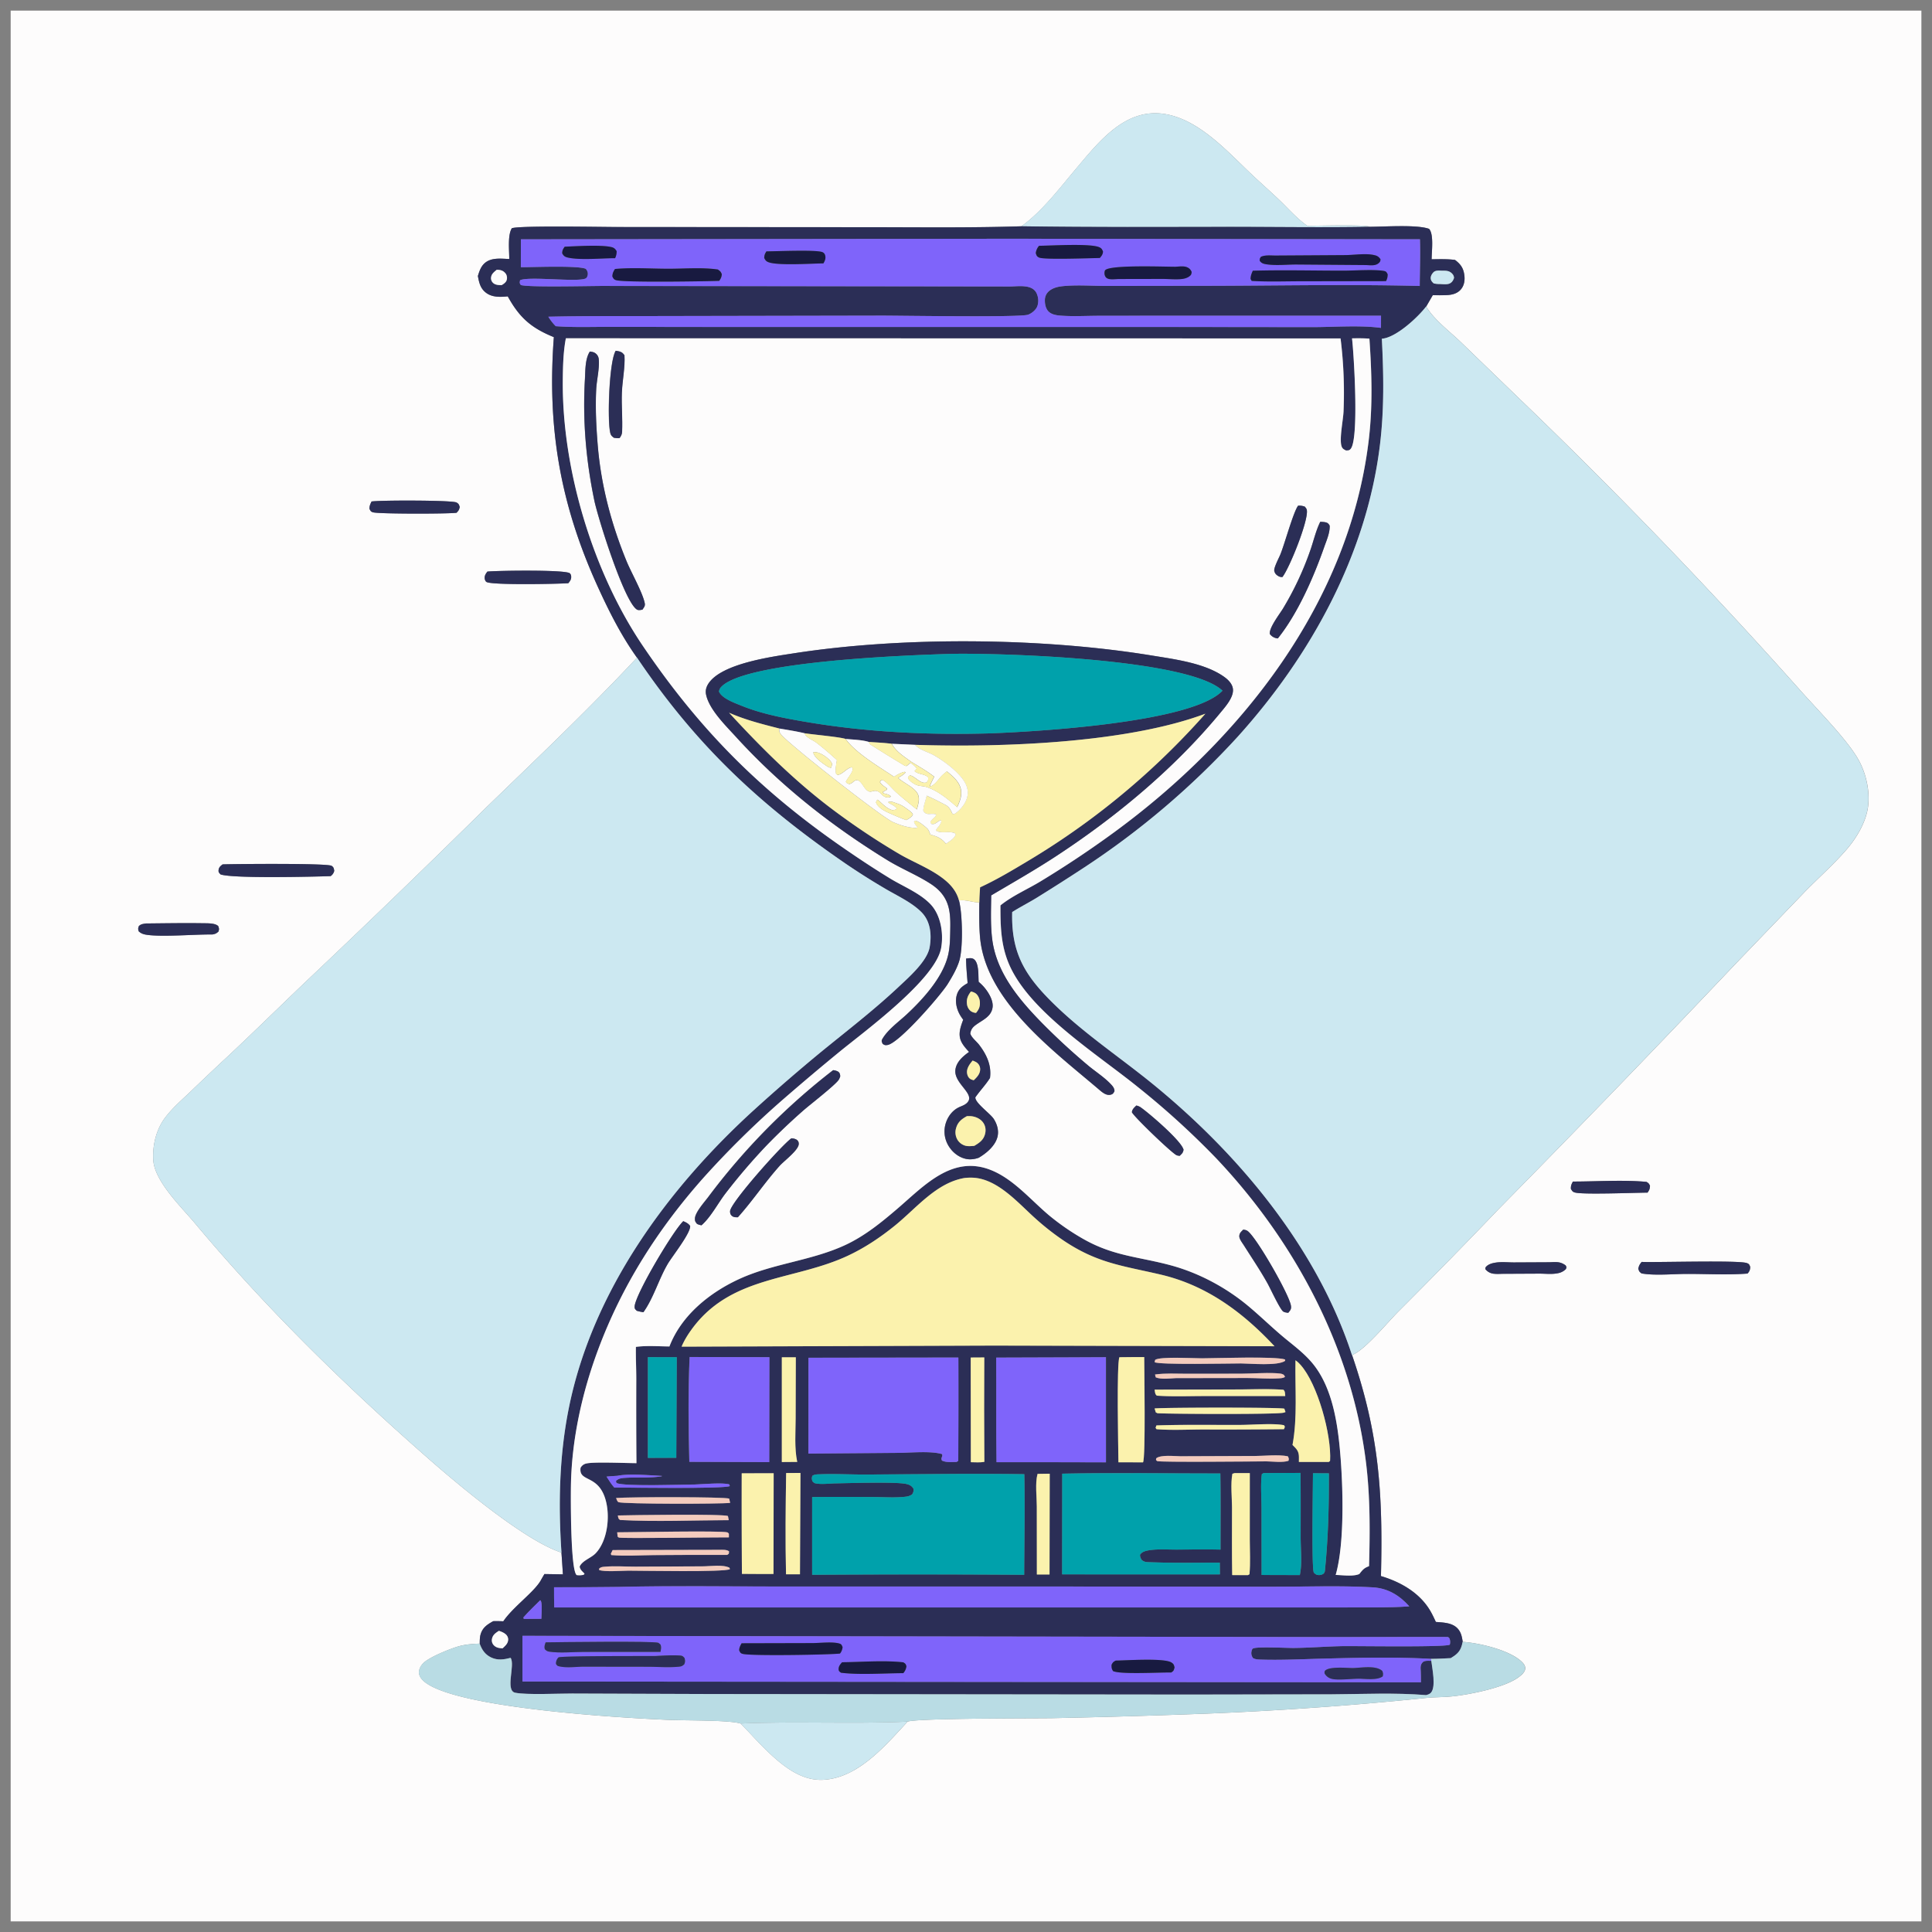
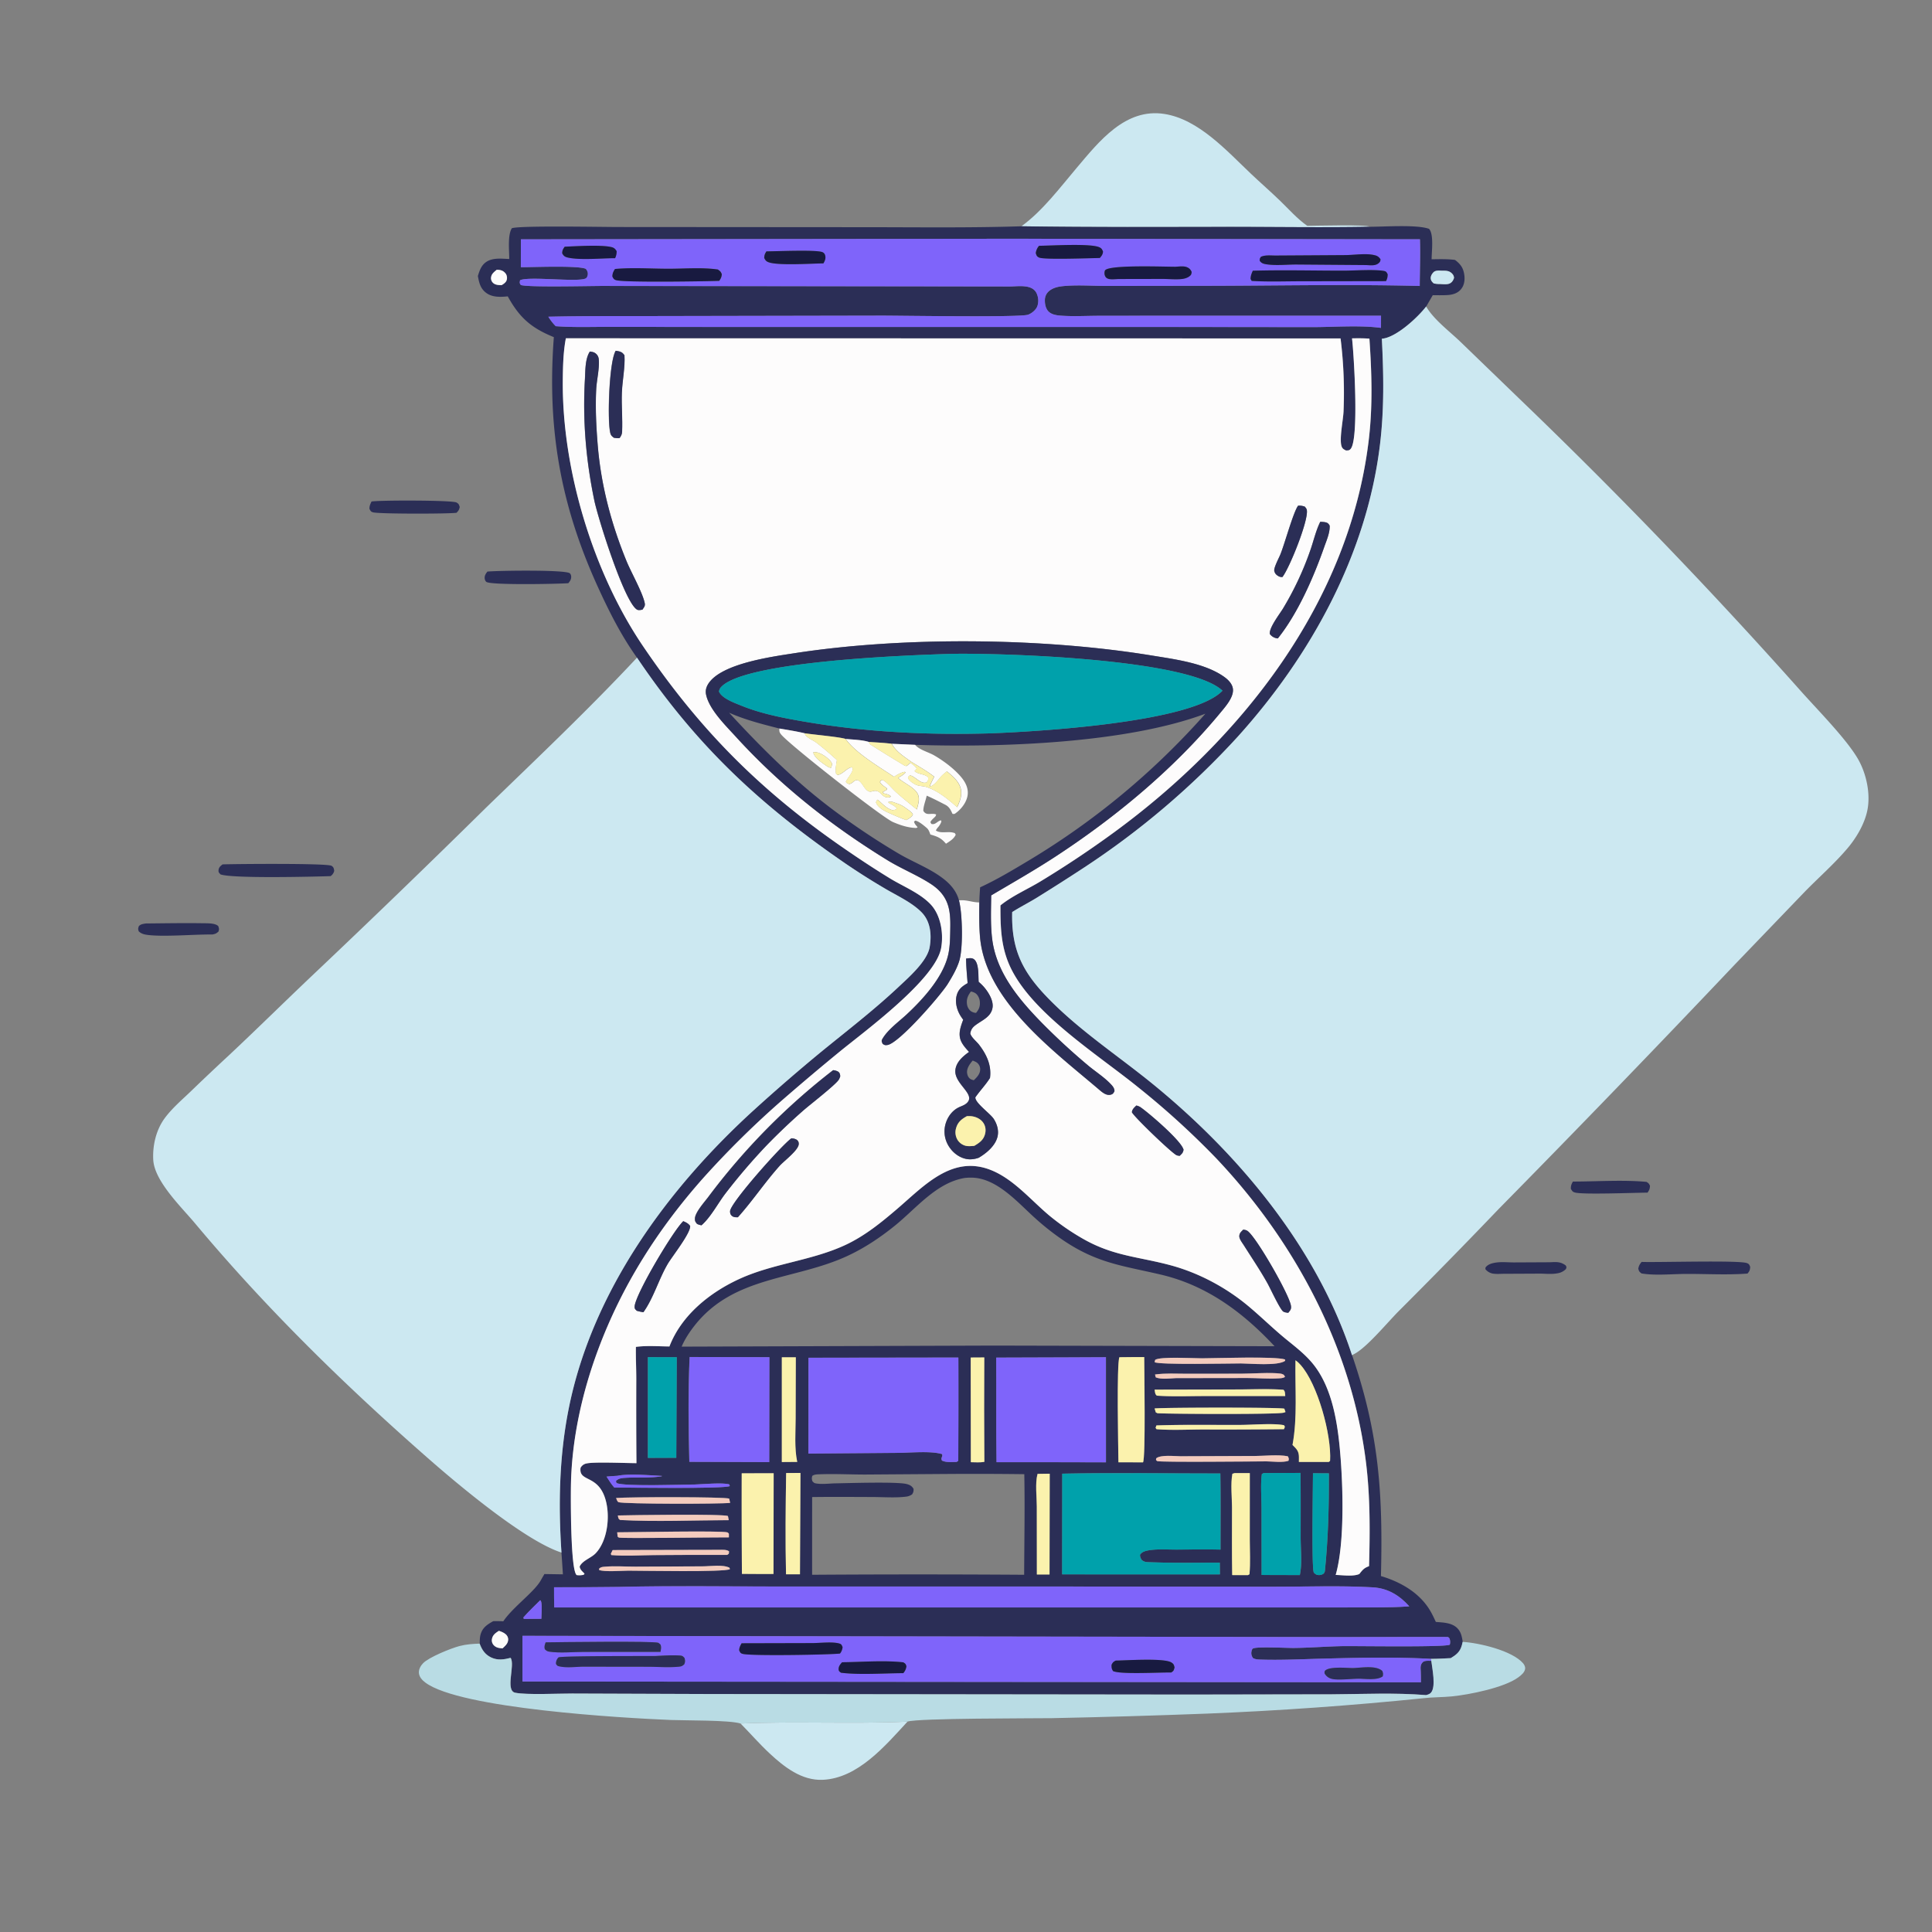
<svg xmlns="http://www.w3.org/2000/svg" width="109" height="109" fill="none">
  <rect width="100%" height="100%" fill="#808080" stroke="none" />
  <g clip-path="url(#a)">
-     <path fill="#FDFCFC" d="M.602.6h107.8v107.8H.602V.6Zm57.025 12.166c-2.85.091-5.715.054-8.567.053l-14.167-.01c-.814 0-5.645-.093-6.017.07-.244.401-.14 1.268-.144 1.735-.46-.018-1.012-.097-1.387.234-.214.19-.3.457-.383.724.07.377.14.707.468.951.35.261.807.239 1.218.199.666 1.208 1.326 1.78 2.6 2.299-.385 5.11.358 9.433 2.488 14.1.628 1.379 1.317 2.747 2.202 3.982-2.735 2.928-5.662 5.698-8.54 8.486a662.65 662.65 0 0 1-9.749 9.418c-1.586 1.5-3.138 3.036-4.73 4.528a149.88 149.88 0 0 0-2.168 2.049c-.493.471-1.019.92-1.432 1.467-.506.667-.718 1.555-.673 2.384.065 1.21 1.594 2.672 2.358 3.585 4.007 4.793 8.442 9.129 13.137 13.247 1.748 1.533 5.472 4.66 7.536 5.327.03.41.057.818.082 1.227l-1.043-.016c-.065.112-.132.223-.193.336-.36.665-1.578 1.515-2.126 2.329-.19-.006-.38-.014-.57-.006-.34.19-.609.366-.716.761-.044.163-.042.337-.044.505-.38.013-.757.038-1.126.134-.49.127-1.736.632-2.064.972-.135.14-.246.336-.236.536.011.238.188.424.369.559 1.959 1.46 11.067 1.996 13.858 2.108.785.032 3.316.001 3.917.2.551.559 1.066 1.152 1.641 1.688.82.764 1.808 1.537 2.99 1.488 1.991-.084 3.54-1.934 4.79-3.285.587-.2 7.132-.177 8.152-.194 2.917-.06 5.832-.146 8.747-.257a198.85 198.85 0 0 0 12.194-.867c.536-.066 1.085-.051 1.624-.105.981-.097 2.947-.49 3.74-1.07.163-.12.37-.283.39-.499.01-.103-.048-.22-.114-.297-.616-.72-2.49-1.154-3.414-1.21-.042-.27-.084-.52-.27-.733-.306-.352-.816-.354-1.246-.391-.082-.177-.164-.355-.257-.526-.59-1.083-1.695-1.72-2.84-2.061.115-4.664-.104-8.023-1.629-12.464.095-.048.19-.098.28-.156.701-.457 1.712-1.675 2.352-2.326a356.37 356.37 0 0 0 5.64-5.762A990.8 990.8 0 0 0 97.889 54.41l3.96-4.119c.792-.808 1.663-1.571 2.394-2.435.491-.582.939-1.338 1.105-2.087.208-.934-.03-2.078-.493-2.904-.651-1.16-2.39-2.902-3.315-3.951a293.12 293.12 0 0 0-15.816-16.42l-3.319-3.206c-.617-.593-1.478-1.235-1.916-1.958l-.022-.038.37-.637c.242.002.486.006.728-.002.319-.01.635-.069.854-.322.19-.22.235-.519.199-.8-.052-.407-.208-.624-.527-.866-.439-.057-.878-.042-1.319-.036-.004-.401.138-1.421-.147-1.718-.696-.25-2.505-.116-3.344-.116-.172-.136-3.064-.055-3.523-.055-.556-.38-1.045-.941-1.531-1.41-.535-.514-1.095-1.003-1.634-1.513-1.363-1.29-2.954-3.082-4.894-3.387-2.209-.347-3.69 1.55-4.957 3.049-.942 1.114-1.933 2.436-3.114 3.288ZM20.963 28.294c-.067.144-.123.252-.117.416.065.116.071.159.207.195.35.094 4.268.091 4.707.024.119-.129.14-.155.179-.324-.04-.13-.055-.186-.185-.256-.247-.132-4.315-.133-4.791-.055Zm6.536 3.953c-.09.117-.165.225-.152.381.005.067.037.16.094.202.268.191 4.048.117 4.624.073.097-.117.17-.214.161-.375-.003-.065-.028-.145-.081-.186-.274-.209-4.133-.15-4.646-.095Zm-14.937 16.52c-.11.086-.205.155-.226.306-.019.14.026.169.113.261.704.238 5.214.129 6.204.096a.486.486 0 0 0 .207-.3c-.024-.134-.025-.197-.148-.28-.227-.155-5.47-.107-6.15-.083Zm-4.347 3.334c-.167.033-.25.03-.38.145-.048.14-.05.152-.011.296.149.14.302.178.5.204.918.12 2.636-.035 3.66-.024.173-.036.207-.049.34-.163.046-.148.038-.16-.01-.307-.172-.177-.607-.16-.847-.164-1.083-.016-2.17.003-3.252.013Zm80.527 14.56c-.083.153-.12.24-.114.414.076.119.09.165.233.205.448.126 3.395.009 4.092.006.102-.147.13-.209.138-.388-.06-.127-.075-.141-.193-.218-1.302-.124-2.83-.018-4.156-.019Zm-1.318 4.553-2.023.01c-.349-.001-.712-.044-1.057.016-.182.031-.382.09-.51.233-.044.05-.032.066-.034.133a.697.697 0 0 0 .502.258c.14.015.286.007.427.003l2.111-.011c.332 0 .686.045 1.014-.016.2-.038.345-.1.489-.243.045-.127.036-.094-.012-.203-.308-.229-.545-.193-.907-.18Zm5.2-.019c-.107.134-.158.213-.187.383.044.156.052.163.18.266.75.133 1.776.03 2.554.028 1.127-.003 2.306.067 3.427-.02a.519.519 0 0 0 .153-.376c-.05-.121-.054-.162-.187-.214-.441-.173-5.07-.03-5.94-.067Z" />
    <path fill="#CCE8F1" d="M57.625 12.766c1.181-.852 2.172-2.174 3.114-3.288 1.268-1.499 2.749-3.396 4.957-3.049 1.94.305 3.531 2.098 4.894 3.387.54.51 1.1.999 1.634 1.514.486.468.975 1.029 1.531 1.41.46 0 3.352-.082 3.523.054-2.584.05-5.18.006-7.765.008-3.96.003-7.93.026-11.888-.036Z" />
    <path fill="#2B2E56" d="M28.73 14.613c.005-.466-.1-1.333.145-1.734.372-.163 5.203-.07 6.017-.071l14.167.01c2.852.002 5.716.04 8.566-.052 3.96.061 7.928.038 11.888.035 2.586-.002 5.181.042 7.766-.007.839 0 2.648-.133 3.344.116.285.296.143 1.317.147 1.718.441-.006.88-.021 1.319.036.319.242.475.459.527.866.036.28-.008.58-.2.8-.218.253-.534.312-.853.322-.242.008-.486.004-.73.002l-.368.637c-.475.619-1.652 1.704-2.435 1.811l-.065.009c.103 2.013.136 3.982-.108 5.99-.752 6.185-3.898 11.888-8.022 16.462a45.671 45.671 0 0 1-8.71 7.41 119.91 119.91 0 0 1-2.678 1.706c-.44.266-.904.502-1.338.778-.049 2.04.52 3.283 1.927 4.756 1.791 1.876 3.996 3.31 5.999 4.94 4.868 3.965 9.279 9.258 11.247 15.303 1.525 4.44 1.744 7.8 1.628 12.463 1.146.341 2.251.98 2.84 2.062.094.17.176.349.258.525.43.037.94.04 1.247.392.185.213.227.463.269.733-.067.355-.17.576-.472.789a4.52 4.52 0 0 1-.199.13c-.372.016-.746.041-1.118.04-2.039-.114-4.12-.064-6.162-.011-1.147.03-2.318.09-3.463.052-.151-.005-.294-.012-.425-.093-.067-.113-.105-.218-.079-.353.013-.07.03-.157.102-.186.266-.11 1.906-.02 2.298-.024.91-.01 1.816-.085 2.726-.103.708-.014 5.811.072 6.063-.083a.541.541 0 0 0-.02-.36c-.029-.024-.05-.059-.085-.072-.033-.012-6.362.006-7.018.002l-45.193-.07.001 2.579 50.687.044c0-.24 0-.48-.015-.72-.01-.157-.002-.285.114-.408.103-.11.347-.084.491-.082.05.44.269 1.436-.01 1.784-.072.09-.18.12-.286.149-1.746-.143-3.552-.056-5.305-.046l-8.092.015-26.975-.03-7.808-.028c-.76-.003-2.546.086-3.207-.045-.588-.116.01-1.582-.263-1.969-.371.097-.723.151-1.084-.016-.351-.162-.533-.433-.661-.787.002-.168 0-.34.044-.504.107-.395.376-.572.716-.761.19-.009.38 0 .57.006.548-.814 1.766-1.664 2.125-2.329.062-.114.129-.224.194-.336l1.043.016c-.025-.41-.053-.818-.082-1.227-.183-2.738-.127-5.47.417-8.166 1.335-6.615 5.6-12.415 10.518-16.873a104.068 104.068 0 0 1 3.712-3.21c1.487-1.213 2.99-2.365 4.39-3.682.564-.53 1.602-1.436 1.736-2.23.118-.694.052-1.448-.461-1.968-.558-.565-1.404-.943-2.088-1.351a38.185 38.185 0 0 1-2.195-1.391c-4.878-3.348-8.452-6.701-11.768-11.62-.885-1.235-1.574-2.603-2.203-3.982-2.129-4.667-2.872-8.99-2.487-14.1-1.274-.518-1.934-1.091-2.6-2.3-.412.04-.868.063-1.218-.198-.329-.244-.399-.575-.468-.952.082-.266.168-.533.383-.723.374-.332.926-.252 1.387-.235Zm52.61.658c-.16-.003-.35-.03-.471.097-.083.087-.155.21-.148.334.009.132.075.202.167.286.116.027.213.038.332.036.161.005.4.036.55-.023.146-.057.226-.186.266-.328a.353.353 0 0 0-.082-.205c-.172-.206-.366-.195-.613-.197ZM65.163 77.548l.041.159c.305.133.826.056 1.16.044l4.009-.006c.579 0 1.18.055 1.756.02.134-.01.259-.007.371-.087l-.07-.114c-.064-.032-.112-.057-.184-.067-.577-.078-1.606.004-2.233.004l-3.065.002c-.585.001-1.206-.038-1.785.045Zm-7.85-64.079-27.921.033-.004 1.573c.624.002 3.261-.108 3.667.095.083.104.127.203.106.341-.01.068-.046.158-.108.194-.41.234-3.225-.134-3.71.107-.025.146-.038.145.042.267.369.14 3.943.051 4.688.053l22.88.03c.499.002 1.295-.152 1.54.401.096.22.118.49.032.716-.078.209-.311.396-.514.474-.424.163-7.071.054-8.255.054l-12.198.023c-2.205.009-4.416-.013-6.62.038.124.203.25.366.418.535.991.075 2.01.036 3.005.038l5.32.006H66.41l7.645.008c1.21 0 2.682-.116 3.859.044l.003-.688h-12.35l-3.61.005c-.671.003-1.36.04-2.028-.002-.255-.016-.561-.044-.757-.225-.17-.157-.226-.43-.22-.651a.658.658 0 0 1 .205-.49c.207-.193.498-.27.772-.3.81-.088 1.706-.015 2.523-.015l4.842-.007c4.264.005 8.545-.102 12.806.008.006-.876.04-1.76.012-2.634l-22.799-.03Zm-29.287 1.753c-.124.106-.277.216-.308.387a.36.36 0 0 0 .086.332c.127.14.33.144.503.146.12-.077.252-.155.288-.305a.418.418 0 0 0-.072-.36c-.115-.142-.252-.19-.428-.2h-.069Zm3.904 3.864c-.15.784-.168 1.643-.174 2.442-.03 4.994 1.715 10.774 4.518 14.912 3.3 4.872 6.812 8.343 11.679 11.648.746.507 1.506 1.01 2.278 1.478.734.445 1.66.815 2.26 1.436.592.613.755 1.646.614 2.468-.307 1.783-4.322 4.712-5.722 5.859a143.44 143.44 0 0 0-3.114 2.624 51.604 51.604 0 0 0-4.575 4.495c-2.568 2.89-4.601 6.083-5.95 9.71-.906 2.438-1.489 5.077-1.529 7.68-.012.78-.017 4.44.282 4.97.01.02.025.036.038.054.149.024.25.011.396-.014l.052-.065-.047-.048c-.11-.111-.198-.186-.23-.346.138-.337.639-.484.896-.749.729-.752.869-2.321.48-3.28-.463-1.146-1.431-.772-1.323-1.549a.48.48 0 0 1 .355-.248c.419-.093 2.2-.018 2.797-.014-.012-1.58-.015-3.161-.009-4.741 0-.605-.033-1.214-.021-1.819.618-.082 1.268-.029 1.89-.023.683-1.779 2.311-3.073 4.003-3.835 1.904-.857 4.05-1.012 5.944-1.9 1.09-.512 2.026-1.276 2.935-2.055 1.49-1.279 3.067-3.023 5.24-2.17 1.282.503 2.26 1.69 3.297 2.562.606.501 1.251.946 1.936 1.335 1.713.973 3.13.997 4.935 1.485 1.575.427 3.111 1.248 4.363 2.293.754.629 1.448 1.321 2.213 1.937.477.387.957.765 1.36 1.231 1.068 1.238 1.41 3.065 1.574 4.65.202 1.965.328 5.494-.21 7.356.378.01.994.101 1.334-.052l.05-.064c.146-.185.237-.279.462-.365.013-.004.024-.01.036-.016.052-1.931.067-3.877-.166-5.8-.788-6.472-4.006-12.506-8.457-17.208a45.911 45.911 0 0 0-4.394-3.999c-2.225-1.805-5.86-4.087-7.154-6.65-.596-1.18-.628-2.327-.625-3.617l.038-.032c.648-.518 1.506-.891 2.22-1.324a57.603 57.603 0 0 0 4.15-2.767C70.08 41.676 76.104 34 77.218 24.889c.238-1.945.178-3.834.046-5.782a9.978 9.978 0 0 0-.981-.017c.1.846.404 5.65-.072 6.23-.086.104-.15.093-.27.095-.119-.06-.2-.098-.246-.23-.14-.406.088-1.487.109-1.979a24.874 24.874 0 0 0-.168-4.112l-43.707-.008ZM54.42 66.46c-1.607.272-2.736 1.727-3.951 2.705-.819.659-1.678 1.234-2.631 1.68-2.974 1.392-6.424 1.112-8.654 3.945a6.099 6.099 0 0 0-.183.243c-.21.293-.404.608-.544.942l17.648-.06 15.804.037c-1.783-1.91-3.823-3.432-6.412-4.04-2.152-.505-3.59-.634-5.534-1.953a14.644 14.644 0 0 1-1.562-1.232c-.96-.86-2.11-2.214-3.502-2.284a2.886 2.886 0 0 0-.479.017ZM36.55 76.568v5.681l1.602-.002.027-5.676-1.629-.003Zm2.355-.008c-.088 1.857-.065 4.046-.017 5.913l4.507.016.008-5.92-4.498-.01Zm5.204.017-.001 5.908.87-.007c-.167-.776-.093-1.656-.092-2.448l.01-3.454h-.787Zm16.064.004-3.96.013c.011 1.966-.01 3.934.015 5.9l2.353-.001 3.82.009-.001-5.931-2.227.01Zm2.984-.008c-.16.355-.064 5.146-.054 5.926l1.386.003c.153-.253.069-5.25.068-5.939-.466.003-.934-.001-1.4.01Zm-17.55.028-.003 5.408 5.065-.04c.691-.004 1.828-.123 2.479.07.05.171-.092.186-.007.364.249.118.553.077.824.078l.093-.063c.012-1.943.015-3.885.008-5.828l-8.46.011Zm9.159-.011.008 5.905c.247.001.518.025.761-.02a429.983 429.983 0 0 1-.003-5.89l-.766.005Zm13.04.043c-.452.003-2.34-.11-2.633.088l-.031.13c.218.16 4.223.072 4.86.072.543.002 2.079.152 2.5-.145l.003-.077c-.539-.19-3.875-.07-4.699-.067Zm5.281.112c-.033 1.58.12 3.22-.168 4.777.23.225.357.346.362.676.001.094 0 .189-.002.284h1.685l.074-.06c.09-1.454-.699-4.345-1.673-5.426a1.601 1.601 0 0 0-.278-.251Zm-7.94 1.655c.026.14.012.25.128.34.887.06 1.796.022 2.686.021h4.555c-.016-.14.004-.25-.1-.353-.856-.062-1.738-.02-2.597-.018l-4.672.01Zm-.009 1.062.066.218c.09.046.067.049.15.053.76.041 6.722.072 7.066-.033.035-.011.07-.023.103-.036l-.065-.188c-.177-.082-6.724-.073-7.32-.014Zm.105.958-.045.138.054.074c.872.069 1.781.017 2.657.016 1.51.005 3.02 0 4.53-.016l.054-.134-.047-.09c-.565-.122-1.757-.023-2.416-.019-1.593.01-3.196-.024-4.787.03Zm1.35 1.739c-.343-.003-1.105-.095-1.364.115l-.013.09c.023.023.04.054.068.067.167.074 5.455.02 6.147.016.358.002.933.082 1.263-.033.025-.131.02-.134-.04-.254-.556-.108-1.283-.02-1.855-.017l-4.206.016Zm-22.239.945c-.03 1.898-.05 3.816-.006 5.714h.785l.029-5.718-.808.004Zm25.298.004-.129.04c-.106.577-.022 1.304-.022 1.894.003 1.273-.012 2.548.012 3.82l.882.005.093-.05c.057-.646.017-1.326.017-1.974l.001-3.734-.854-.001Zm1.642-.001-.102.057c-.08.606-.019 1.29-.018 1.903l.004 3.79 2.157.006c.137-.62.047-1.41.046-2.052-.002-1.237.01-2.476-.01-3.712l-2.076.008Zm-29.446.014c-.006 1.891-.002 3.782.011 5.674.594 0 1.189.01 1.782.003l.008-5.681-1.8.004Zm11.513.038-4.548.032c-.839 0-1.686-.045-2.524-.016-.15.005-.34-.002-.462.092-.035.135-.03.163.005.3.059.056.085.1.167.118.34.074.798.008 1.148.003.705-.012 3.43-.098 3.982.034.187.045.316.107.413.281 0 .15-.007.175-.08.304a.717.717 0 0 1-.332.13c-.604.076-1.267.025-1.876.022-1.145-.004-2.291-.013-3.435.002l-.001 3.225v1.16c3.988-.027 7.976-.027 11.963 0 .007-1.89.045-3.786.008-5.675a219.246 219.246 0 0 0-4.428-.012Zm5.172-.006c-.145.527-.043 1.294-.043 1.85l.003 3.825h.716l.009-5.684-.685.009Zm1.398-.011-.007 5.68 8.902.001-.007-.661c-1.32.003-2.644.026-3.962-.025-.178-.004-.281-.004-.432-.114-.073-.115-.11-.172-.106-.31.114-.165.29-.213.48-.246.493-.087 1.06-.04 1.562-.042.832-.003 1.667-.022 2.499 0-.002-1.431.014-2.865-.009-4.295-2.97.003-5.951-.05-8.92.012Zm14.145-.024c0 .723-.086 5.304.047 5.606.103.094.145.135.294.139.077.001.224-.036.27-.098.048-.063.032-.037.06-.117.19-1.86.234-3.658.227-5.525l-.898-.005Zm-39.244.144c-.204.013-.409.021-.612.045.137.21.267.43.437.615.735.002 6.236.082 6.515-.081l-.023-.092c-.364-.118-1.536-.007-1.98.004-.712.002-3.92.12-4.386-.082l-.034-.112c.154-.171.374-.174.593-.187.663-.038 1.332.025 1.99-.083l.017-.02c-.695-.036-1.863-.143-2.517-.007Zm-.073 1.253c.032.07.065.204.139.233.275.11 5.776.109 6.297.04l-.054-.238c-.207-.106-5.727-.098-6.382-.035Zm.094.985c.03.131.008.174.123.253 2.024.11 4.106.015 6.133.01l-.044-.23c-.22-.13-5.545-.054-6.212-.033Zm-.03.949.024.242c.023.018.041.043.068.054.152.064 5.499-.018 6.21-.01l-.001-.207c-.027-.024-.046-.06-.08-.073-.297-.11-5.469-.006-6.222-.006Zm-.255 1.003-.102.21.028.072c.785.065 1.6.01 2.389.002a351.64 351.64 0 0 1 4.147-.012l.091-.065.016-.13c-.114-.116-.409-.09-.573-.091l-5.996.014Zm5.063.918-3.79.017c-.564.001-1.158-.046-1.717.003-.147.013-.199.012-.318.096l-.014.087c.295.121 1.29.042 1.655.04.733 0 5.438.093 5.73-.085l-.026-.08c-.372-.193-1.092-.078-1.52-.078Zm-4.732 1.16c-1.213.015-2.427.022-3.64.02.002.38-.003.76.012 1.139h44.455c1.252-.01 2.536.029 3.784-.062-.558-.623-1.21-1.024-2.063-1.073-1.867-.107-3.786-.03-5.658-.035l-11.513-.01-16.179-.001c-3.063 0-6.136-.05-9.198.022Zm-4.421.752c-.32.318-.65.63-.947.97.013.075-.006.05.036.083l.976-.005c0-.21.064-.869-.038-1.022-.007-.01-.018-.017-.027-.026Zm-2.335 1.726c-.184.118-.344.222-.39.453a.4.4 0 0 0 .102.36c.137.146.309.163.495.175.16-.153.32-.28.316-.52a.394.394 0 0 0-.141-.276 1.1 1.1 0 0 0-.382-.192Z" />
    <path fill="#7F64FA" d="m29.388 13.502 27.922-.033 22.799.031c.028.874-.006 1.758-.012 2.634-4.262-.11-8.542-.003-12.806-.008l-4.842.007c-.817 0-1.714-.073-2.523.015-.275.03-.565.107-.772.3a.658.658 0 0 0-.205.49c-.006.22.05.494.22.65.195.182.501.21.756.226.67.043 1.358.005 2.03.002l3.608-.004 12.35-.001-.003.688c-1.176-.16-2.649-.044-3.858-.044l-7.646-.007-26.728-.001-5.32-.006c-.995-.002-2.014.037-3.006-.038a2.778 2.778 0 0 1-.417-.535c2.204-.05 4.415-.03 6.62-.038l12.198-.023c1.183 0 7.83.11 8.254-.054.204-.078.436-.265.515-.474a.97.97 0 0 0-.033-.716c-.244-.553-1.04-.4-1.539-.4l-22.88-.03c-.745-.003-4.32.086-4.688-.054-.081-.122-.067-.12-.042-.267.485-.241 3.3.128 3.71-.107.061-.036.097-.126.108-.193.021-.14-.023-.238-.106-.342-.406-.203-3.043-.093-3.668-.095l.004-1.573Zm29.228.365a.75.75 0 0 0-.185.416c.047.135.05.184.19.248.282.131 2.911.032 3.421.025.105-.123.163-.19.183-.359-.051-.129-.081-.191-.214-.25-.502-.224-2.73-.086-3.395-.08Zm-26.763.051c-.097.14-.137.198-.141.375.08.143.145.197.308.236.681.162 1.933.037 2.676.038a.848.848 0 0 0 .087-.4c-.097-.154-.164-.202-.345-.239-.59-.119-1.924-.039-2.585-.01Zm11.383.264c-.088.14-.118.203-.124.375.067.127.103.184.243.237.529.202 2.43.072 3.097.066.069-.123.13-.242.11-.39-.016-.115-.062-.202-.171-.246-.354-.143-2.59-.043-3.155-.042Zm28.704.235c-.263-.002-.554-.038-.797.07-.068.098-.07.106-.07.225.095.138.21.173.37.198.55.087 1.173.011 1.73.013l3.88.031c.258.008.562.067.758-.134.068-.069.06-.091.08-.179a.463.463 0 0 0-.32-.238c-.474-.13-1.16-.015-1.659-.01l-3.972.024Zm-5.627.633c-.61.002-3.657-.12-3.962.19-.048.048-.053.2-.033.268.037.125.098.192.224.228.153.043.411.008.575.006l2.459-.005c.355 0 .734.042 1.085.006.175-.017.363-.073.49-.199.067-.065.06-.112.076-.2a.452.452 0 0 0-.25-.262c-.186-.087-.463-.043-.664-.032Zm-31.613.126c-.095.153-.142.242-.148.424.063.111.075.163.204.205.432.141 5.043.07 5.828.04.09-.138.129-.206.144-.374-.06-.153-.087-.167-.222-.266-.891-.129-1.909-.041-2.813-.043-.98-.002-2.021-.075-2.993.014Zm35.984.098c-.07.162-.124.286-.126.463l.062.111c.914.057 1.844.021 2.76.02l4.82-.008a.737.737 0 0 0 .091-.39c-.054-.095-.071-.154-.19-.179-.52-.106-1.7-.02-2.308-.02-1.7-.001-3.41-.048-5.11.003Z" />
    <path fill="#181A40" d="M62.049 14.556c-.51.007-3.14.107-3.422-.024-.14-.065-.142-.114-.19-.249a.75.75 0 0 1 .186-.416c.665-.006 2.893-.144 3.395.08.133.059.163.122.214.25-.02.169-.078.237-.183.359Zm-27.346.011c-.743 0-1.995.124-2.676-.038-.163-.039-.228-.093-.308-.236.004-.177.044-.235.14-.374.662-.03 1.997-.11 2.586.01.181.036.248.084.345.239a.849.849 0 0 1-.087.399Zm11.754.293c-.666.006-2.568.136-3.097-.066-.14-.053-.176-.11-.243-.237.006-.172.036-.235.124-.375.565-.001 2.801-.101 3.155.042.109.044.155.13.171.245.02.149-.041.268-.11.391Zm30.593.094-3.879-.03c-.558-.003-1.18.072-1.731-.014-.159-.025-.274-.06-.37-.198 0-.119.003-.127.07-.225.244-.108.535-.072.797-.07l3.973-.025c.499-.004 1.185-.118 1.66.01a.463.463 0 0 1 .319.239c-.02.088-.012.11-.08.18-.196.2-.5.14-.758.133Zm-13.927.788c-.164.002-.422.037-.575-.007-.126-.035-.188-.102-.224-.227-.02-.068-.015-.22.033-.268.305-.31 3.352-.188 3.962-.19.2-.01.477-.055.664.032.134.062.19.132.25.263-.017.087-.01.134-.076.2-.128.125-.315.18-.49.198-.352.036-.73-.006-1.086-.006l-2.458.005Zm-22.543.102c-.786.031-5.398.102-5.829-.039-.13-.042-.142-.094-.204-.205.006-.182.053-.271.148-.424.972-.089 2.012-.016 2.992-.014.905.002 1.923-.086 2.814.043.135.099.16.112.222.266-.015.168-.054.236-.144.373Z" />
    <path fill="#FDFCFC" d="M28.301 16.087c-.173-.002-.376-.006-.503-.146a.36.36 0 0 1-.086-.332c.032-.17.184-.281.308-.387h.069c.177.01.313.058.428.2.081.1.102.237.073.36-.037.15-.169.228-.289.305Z" />
    <path fill="#181A40" d="m78.196 15.86-4.819.008c-.916.001-1.846.037-2.76-.02l-.062-.111c.002-.177.056-.301.125-.463 1.699-.05 3.41-.004 5.11-.004.607 0 1.787-.085 2.308.021.119.025.136.084.19.179a.737.737 0 0 1-.092.39Z" />
    <path fill="#CCE8F1" d="M81.218 16.024a1.293 1.293 0 0 1-.332-.036c-.092-.084-.158-.154-.167-.286-.007-.124.065-.247.148-.334.12-.127.312-.1.472-.097.247.002.44-.01.613.197.057.068.07.12.082.206-.04.14-.12.27-.265.327-.15.06-.39.028-.55.023ZM77.96 19.11l.066-.007c.782-.108 1.96-1.193 2.434-1.812l.022.038c.438.723 1.3 1.365 1.916 1.958l3.319 3.206a293.046 293.046 0 0 1 15.816 16.42c.925 1.049 2.664 2.791 3.315 3.95.463.827.701 1.971.494 2.905-.167.75-.614 1.505-1.106 2.087-.731.864-1.602 1.627-2.394 2.435l-3.96 4.119A991.383 991.383 0 0 1 84.55 68.212a355.946 355.946 0 0 1-5.641 5.762c-.64.65-1.65 1.868-2.353 2.326a2.807 2.807 0 0 1-.279.156c-1.968-6.044-6.38-11.338-11.247-15.302-2.002-1.63-4.207-3.065-5.998-4.94-1.407-1.473-1.976-2.717-1.928-4.757.434-.275.898-.511 1.338-.778.9-.557 1.793-1.125 2.678-1.706a45.73 45.73 0 0 0 8.71-7.41c4.125-4.574 7.27-10.277 8.023-16.462.244-2.007.21-3.977.107-5.99Z" />
    <path fill="#FDFCFC" d="M35.905 82.549c-.596-.003-2.378-.079-2.797.014a.48.48 0 0 0-.355.249c-.108.777.86.403 1.324 1.549.388.958.248 2.527-.48 3.28-.258.265-.76.411-.897.748.032.16.12.235.23.347l.047.047-.052.065a1.073 1.073 0 0 1-.396.015c-.013-.018-.028-.035-.038-.054-.3-.531-.294-4.191-.282-4.97.04-2.603.623-5.243 1.53-7.68 1.348-3.628 3.38-6.82 5.949-9.71a51.604 51.604 0 0 1 4.575-4.495c1.026-.89 2.063-1.765 3.114-2.625 1.4-1.147 5.415-4.076 5.722-5.858.141-.822-.022-1.856-.614-2.468-.6-.621-1.526-.991-2.26-1.436a52.992 52.992 0 0 1-2.279-1.479c-4.866-3.305-8.379-6.776-11.678-11.648-2.803-4.138-4.549-9.918-4.518-14.912.006-.799.023-1.657.174-2.442l43.707.008c.17 1.379.226 2.724.168 4.113-.02.491-.25 1.572-.109 1.978.046.132.127.17.245.23.12-.002.185.01.27-.094.477-.58.174-5.385.073-6.231.33-.006.652-.009.981.017.132 1.949.192 3.837-.046 5.783C76.1 34 70.075 41.676 62.85 46.96a57.656 57.656 0 0 1-4.15 2.767c-.713.433-1.572.806-2.22 1.324l-.038.032c-.003 1.29.029 2.437.625 3.617 1.294 2.564 4.93 4.845 7.154 6.65a45.911 45.911 0 0 1 4.394 4c4.45 4.702 7.67 10.735 8.456 17.208.234 1.922.22 3.868.167 5.8l-.036.016c-.225.085-.316.18-.462.364l-.05.064c-.34.154-.956.063-1.334.053.538-1.863.412-5.392.21-7.357-.164-1.585-.506-3.411-1.575-4.65-.402-.466-.882-.844-1.359-1.23-.765-.616-1.46-1.31-2.213-1.938-1.252-1.045-2.788-1.866-4.363-2.292-1.805-.489-3.222-.512-4.935-1.486a13.445 13.445 0 0 1-1.936-1.335c-1.037-.871-2.015-2.059-3.297-2.562-2.172-.852-3.75.891-5.24 2.17-.909.78-1.844 1.543-2.935 2.055-1.893.888-4.04 1.043-5.944 1.9-1.692.763-3.32 2.057-4.002 3.835-.623-.005-1.273-.059-1.891.024-.012.604.021 1.213.021 1.818-.006 1.58-.004 3.16.009 4.741ZM54.1 50.803c.398-.06.754.111 1.148.11-.008.639-.015 1.28.036 1.916.289 3.613 4.143 6.448 6.677 8.608.183.155.43.39.693.326.134-.033.16-.09.219-.2-.002-.174-.104-.287-.218-.408-.373-.393-.871-.705-1.287-1.056a37.543 37.543 0 0 1-2.559-2.357c-1.303-1.33-2.602-2.856-2.837-4.772-.1-.81-.062-1.64-.055-2.453 1.217-.72 2.453-1.423 3.635-2.196 3.426-2.241 6.703-4.966 9.312-8.13.277-.335.756-.873.69-1.338-.04-.277-.264-.502-.481-.658-1.09-.784-2.803-1-4.11-1.214-6.163-1.007-14.007-1.083-20.195-.12-1.273.197-4.026.576-4.785 1.679-.13.19-.2.399-.155.629.166.848 1.103 1.759 1.676 2.388 2.514 2.761 5.376 5.013 8.553 6.97.79.486 1.67.835 2.445 1.337.563.365.924.82 1.048 1.492.076.405.064.826.056 1.236-.009.455-.02.913-.134 1.356-.315 1.23-1.407 2.43-2.316 3.278-.442.412-1.074.862-1.376 1.388-.07.121-.034.153.012.276.103.07.132.085.264.069.641-.077 3.017-2.813 3.412-3.45.245-.397.516-.86.651-1.309.214-.707.176-2.598-.005-3.34l-.014-.057ZM34.733 19.79c-.373.586-.483 3.915-.307 4.635.035.145.088.184.204.274.116.018.206.034.323.015.083-.12.131-.202.139-.353.034-.73-.04-1.47-.012-2.204.025-.687.19-1.434.146-2.115-.113-.156-.2-.204-.39-.236l-.103-.016Zm-1.458.043c-.272.416-.25 1.071-.278 1.556-.134 2.326.057 4.569.53 6.847.204.98 1.694 5.749 2.411 6.159.082.047.215.017.305.001.085-.135.163-.201.128-.371-.124-.604-.764-1.722-1.03-2.374-.865-2.113-1.442-4.295-1.626-6.576-.083-1.025-.134-2.074-.082-3.102.027-.547.192-1.17.143-1.707a.456.456 0 0 0-.252-.372c-.073-.038-.17-.048-.249-.06Zm39.96 8.7c-.272.364-.758 2.156-1 2.75-.077.187-.375.743-.344.918.025.14.106.23.228.3a.38.38 0 0 0 .232.054c.395-.499 1.47-3.166 1.378-3.767-.014-.09-.06-.13-.111-.201a.84.84 0 0 0-.383-.054Zm1.249.906c-.25.503-.377 1.087-.565 1.617a17.353 17.353 0 0 1-1.54 3.28c-.188.308-.8 1.098-.74 1.435a.616.616 0 0 0 .398.242l.052.006c1.132-1.413 2.02-3.45 2.618-5.159.13-.373.328-.807.306-1.206-.063-.105-.107-.157-.233-.186-.094-.021-.2-.023-.296-.029ZM54.5 54.082c.006.463.051.925.088 1.386-.313.18-.53.345-.621.709-.096.379.018.81.22 1.135a3.6 3.6 0 0 0 .15.22c-.144.401-.305.81-.109 1.228.102.217.28.412.44.588-.338.244-.703.548-.767.99-.12.816 1.223 1.405.618 1.916-.142.12-.311.157-.471.242-.416.222-.685.67-.75 1.128-.06.423.06.834.316 1.175.24.32.61.564 1.015.604.197.02.397-.021.583-.083.434-.255.925-.663 1.057-1.17.091-.352-.014-.715-.203-1.015-.194-.308-1.068-.91-1.042-1.225.257-.372.593-.717.826-1.095.092-.71-.187-1.313-.617-1.873-.141-.184-.443-.417-.496-.637.047-.26.157-.373.37-.522.363-.254.804-.438.885-.926.063-.377-.197-.818-.426-1.104a2.7 2.7 0 0 0-.355-.358c-.028-.342.028-1.054-.268-1.276-.125-.094-.298-.054-.443-.037Zm-7.503 6.296a37.135 37.135 0 0 0-5.465 5.187 37.17 37.17 0 0 0-1.575 1.962c-.204.275-.746.872-.756 1.22-.005.156.028.188.119.306a.99.99 0 0 0 .25.076c.53-.467.92-1.235 1.355-1.801a34.321 34.321 0 0 1 2.333-2.724 35.456 35.456 0 0 1 2.046-1.943c.36-.321 1.847-1.465 2.017-1.755a1.04 1.04 0 0 0 .078-.19c-.021-.123-.024-.198-.144-.269a.735.735 0 0 0-.258-.07Zm17.113 1.994c-.118.118-.227.2-.25.375.09.234 2.296 2.352 2.532 2.433.059.02.106.023.166.031.128-.13.18-.158.217-.341-.103-.49-1.952-2.071-2.423-2.398a.66.66 0 0 0-.242-.1Zm-19.47 1.855c-.586.436-3.449 3.656-3.45 4.112-.001.126.035.218.145.287.083.052.2.052.295.05.831-.926 1.529-1.98 2.362-2.908.245-.273 1.043-.863 1.072-1.21a.264.264 0 0 0-.128-.263.538.538 0 0 0-.295-.068Zm-6.093 4.67c-.576.544-2.73 4.172-2.745 4.823-.002.13.038.148.124.233.125.034.244.062.372.081.575-.807.865-1.863 1.371-2.724.252-.43 1.297-1.737 1.266-2.143-.103-.144-.23-.201-.388-.27Zm31.59.475c-.115.124-.218.191-.222.373-.005.155.176.385.26.517.454.72.93 1.418 1.342 2.163.157.283.675 1.404.865 1.56.07.059.206.07.294.082.114-.144.184-.206.15-.41-.107-.647-1.987-3.924-2.46-4.217-.08-.048-.14-.054-.23-.068Z" />
    <path fill="#2B2E56" d="M34.96 24.713c-.117.019-.206.003-.323-.015-.116-.09-.168-.129-.204-.274-.175-.72-.065-4.05.307-4.635l.103.016c.19.032.277.08.39.236.043.681-.12 1.428-.146 2.115-.028.734.046 1.474.012 2.204-.007.151-.056.232-.138.353Z" />
    <path fill="#2B2E56" d="M36.249 34.395c-.09.016-.223.046-.305-.001-.717-.41-2.208-5.18-2.411-6.159-.473-2.278-.665-4.52-.53-6.847.028-.485.005-1.14.278-1.556.08.013.176.023.249.06.146.075.237.21.252.373.049.537-.116 1.16-.144 1.707-.051 1.028 0 2.077.083 3.102.184 2.28.76 4.462 1.625 6.576.267.652.906 1.77 1.03 2.374.036.17-.042.236-.127.371Zm-10.49-5.466c-.44.067-4.358.07-4.708-.023-.135-.037-.142-.08-.207-.196-.006-.164.05-.272.117-.416.477-.078 4.544-.077 4.791.055.13.07.145.127.185.256-.039.17-.06.195-.178.324Zm46.594 3.625a.38.38 0 0 1-.232-.053c-.122-.071-.203-.16-.228-.301-.031-.175.267-.731.343-.919.243-.593.729-2.385 1-2.75a.84.84 0 0 1 .383.055c.052.07.098.11.112.2.09.602-.984 3.269-1.378 3.768Zm-.258 3.464c-.018-.002-.035-.003-.052-.006a.617.617 0 0 1-.398-.242c-.061-.337.552-1.127.74-1.434a17.36 17.36 0 0 0 1.54-3.281c.187-.53.314-1.114.564-1.617.097.006.202.008.296.029.127.029.17.08.234.186.02.4-.176.833-.306 1.206-.6 1.71-1.487 3.746-2.618 5.159Zm-40.032-3.115c-.576.044-4.356.118-4.623-.073-.057-.041-.09-.135-.095-.202-.012-.156.063-.264.153-.38.513-.055 4.372-.115 4.646.094.053.04.078.121.081.186.008.161-.065.258-.162.375Zm11.907 8.199c-.964-.246-1.924-.487-2.835-.892 1.898 2.064 3.832 3.986 6.098 5.651a40.7 40.7 0 0 0 3.514 2.325c.847.492 1.849.859 2.6 1.49.358.302.638.669.759 1.127l.014.057c.181.742.22 2.633.005 3.34-.135.448-.406.912-.651 1.308-.394.638-2.77 3.374-3.411 3.45-.133.017-.162.002-.265-.068-.046-.123-.082-.155-.012-.276.302-.526.934-.976 1.376-1.388.91-.848 2-2.047 2.316-3.279.113-.442.125-.9.134-1.355.008-.41.02-.831-.056-1.236-.124-.671-.485-1.127-1.048-1.492-.774-.502-1.655-.852-2.445-1.338-3.177-1.956-6.039-4.208-8.553-6.969-.573-.63-1.51-1.54-1.676-2.388-.045-.23.024-.44.155-.63.759-1.102 3.512-1.481 4.785-1.679 6.188-.962 14.032-.886 20.195.12 1.307.214 3.02.43 4.11 1.215.217.156.44.38.48.658.067.465-.412 1.003-.689 1.339-2.61 3.163-5.886 5.887-9.312 8.129-1.182.773-2.418 1.477-3.635 2.196-.007.813-.045 1.644.055 2.453.235 1.916 1.534 3.443 2.837 4.772a37.518 37.518 0 0 0 2.559 2.357c.416.35.914.663 1.287 1.056.114.12.216.234.218.407-.059.11-.085.168-.22.2-.263.064-.51-.17-.692-.325-2.534-2.16-6.388-4.995-6.677-8.608-.05-.637-.044-1.278-.036-1.915.001-.285.024-.569.042-.852.929-.427 1.813-.957 2.69-1.482a42.433 42.433 0 0 0 10.021-8.314c-4.467 1.673-11.578 1.915-16.384 1.756l-1.316-.06c-.428-.055-.862-.074-1.293-.103-.39-.123-.898-.128-1.31-.172-.332-.11-1.842-.245-2.324-.32-.464-.113-.94-.183-1.41-.265Zm9.664-4.212c-2.228.07-11.544.39-12.938 1.86a.458.458 0 0 0-.13.266c.167.39.879.64 1.251.792 1.153.47 2.43.712 3.655.92 3.446.586 6.92.747 10.41.646 2.555-.096 11.391-.598 13.09-2.407-1.902-1.8-12.426-2.135-15.338-2.077Z" />
    <path fill="#00A1AB" d="M55.878 41.374c-3.49.1-6.964-.06-10.41-.646-1.225-.208-2.502-.45-3.655-.92-.373-.151-1.084-.402-1.25-.792a.459.459 0 0 1 .13-.266c1.393-1.47 10.709-1.79 12.937-1.86 2.912-.058 13.436.277 15.339 2.077-1.7 1.81-10.536 2.311-13.091 2.407Z" />
    <path fill="#CCE8F1" d="M35.939 37.103c3.315 4.919 6.89 8.272 11.767 11.62.716.488 1.448.952 2.195 1.391.685.409 1.53.786 2.089 1.351.512.52.579 1.274.461 1.968-.135.794-1.173 1.7-1.736 2.23-1.401 1.318-2.903 2.469-4.39 3.683-1.263 1.04-2.5 2.11-3.713 3.21-4.917 4.457-9.182 10.257-10.517 16.872-.544 2.696-.6 5.429-.418 8.166-2.063-.668-5.788-3.794-7.535-5.327-4.696-4.118-9.13-8.454-13.138-13.247-.763-.913-2.292-2.376-2.358-3.585-.044-.83.167-1.717.673-2.384.414-.547.94-.996 1.433-1.467.715-.69 1.438-1.373 2.167-2.049 1.592-1.492 3.145-3.028 4.73-4.529a663.142 663.142 0 0 0 9.75-9.417c2.877-2.788 5.805-5.558 8.54-8.486Z" />
-     <path fill="#FBF2AD" d="M43.967 41.101c-.014.154-.006.207.091.33.446.565 5.702 4.686 6.316 4.947.438.187.828.317 1.31.336l.081-.04c-.087-.106-.172-.182-.204-.318l.066-.057c.197.02.492.279.652.414.111.094.155.237.206.37.4.117.603.19.88.52.211-.14.44-.269.548-.511-.066-.11-.023-.084-.14-.116-.296-.08-.725.064-.98-.122.04-.085.07-.12.13-.19a.932.932 0 0 0 .183-.32l-.03-.065c-.232.066-.302.268-.54.204l-.054-.102c.065-.121.15-.187.246-.282.069-.067.045-.043.084-.148-.28-.113-.549.108-.727-.21.006-.29.134-.567.19-.851.356.153.693.33 1.038.505.236.12.311.288.42.52.12.021.127 0 .222-.071.309-.234.594-.625.635-1.02.04-.38-.145-.719-.384-1-.395-.464-.978-.9-1.504-1.204-.332-.193-.838-.31-1.08-.598 4.805.158 11.917-.083 16.384-1.756a42.79 42.79 0 0 1-3.453 3.476 42.26 42.26 0 0 1-6.57 4.838c-.876.525-1.76 1.055-2.689 1.482-.018.283-.04.567-.042.852-.394 0-.75-.172-1.148-.111-.12-.459-.401-.825-.76-1.126-.75-.633-1.752-1-2.599-1.491a40.716 40.716 0 0 1-3.514-2.325c-2.266-1.665-4.2-3.587-6.098-5.65.912.404 1.871.644 2.834.89Z" />
    <path fill="#FDFCFC" d="M52.492 47.083c-.052-.133-.095-.276-.206-.37-.16-.135-.455-.393-.652-.413l-.066.056c.032.136.116.212.204.318l-.082.04c-.48-.019-.87-.149-1.309-.335-.614-.262-5.87-4.383-6.316-4.947-.097-.124-.105-.177-.09-.33.47.082.946.153 1.41.265.035.06.072.13.126.177.156.14.393.235.567.367.396.302.77.635 1.142.965-.033.25-.103.535-.044.783l.08.065c.314-.048.529-.412.815-.438.05.099.056.105.02.206-.075.212-.266.406-.367.614.074.103.081.09.193.13a.446.446 0 0 0 .217-.12.373.373 0 0 1 .25-.109c.262.102.345.465.581.614.162.102.273-.015.437-.005.34.02.344.443.813.364l.045-.053c-.108-.11-.267-.132-.412-.171l-.03-.074.215-.125.011-.082c-.143-.104-.309-.195-.393-.351l.048-.096c.1-.027.075-.044.145-.001.257.159.494.47.725.677.376.334.77.65 1.161.966.075-.314.208-.642.016-.938-.225-.347-.757-.554-1.074-.847.163-.09.297-.166.422-.306l-.053-.035c-.233.052-.4.154-.6.281-.808-.544-2.17-1.34-2.732-2.138.412.045.92.05 1.31.172.028.057.049.11.1.15a87.505 87.505 0 0 0 1.92 1.185c.049.021.065.02.113.024.08-.06.143-.116.207-.191.135.102.28.19.364.34-.02.025-.037.05-.058.073-.02.022-.044.04-.066.06.202.198.544.148.767.345.025.149.005.157-.07.29-.334.141-.618-.31-.944-.39-.102.05-.082.05-.122.149.078.162.273.29.434.372.189.095.414.07.613.137.648.214 1.228.693 1.729 1.138.122-.274.248-.56.227-.867-.035-.522-.43-.844-.804-1.153-.18.133-.31.251-.45.426-.122.153-.325.402-.516.424l.076.014-.084-.004c.067-.194.168-.378.258-.563-.407-.314-.878-.581-1.316-.851-.42-.311-.812-.54-1.085-1.005l1.316.06c.243.289.749.405 1.081.598.526.305 1.11.74 1.504 1.204.239.281.423.62.384 1-.04.395-.326.786-.635 1.02-.095.072-.102.092-.223.072-.108-.233-.184-.401-.42-.52-.344-.175-.681-.353-1.036-.506-.057.285-.185.562-.191.852.178.318.447.096.727.209-.039.105-.016.08-.084.149-.096.094-.18.16-.246.28l.054.103c.238.064.308-.137.54-.204l.03.065a.93.93 0 0 1-.183.32.712.712 0 0 0-.13.19c.255.187.684.041.98.123.117.032.073.004.14.115-.107.242-.337.37-.549.51-.276-.33-.48-.402-.88-.52Zm-6.608-4.639c.047.277.426.545.66.706.11.076.211.162.346.166.023-.085.075-.19.033-.273-.125-.245-.58-.555-.857-.6-.057-.01-.124-.003-.182.001Zm3.611 2.67-.073.15c.12.314.476.487.766.616.31.137.628.277.949.389.145-.095.304-.159.37-.321-.073-.13-.178-.198-.296-.285-.383-.277-.397-.258-.82-.411-.096-.035-.17-.02-.27-.01l.008.047c.164.093.366.17.474.327-.098.09-.125.074-.251.092-.332-.095-.54-.341-.791-.554-.02-.017-.044-.027-.066-.04Z" />
    <path fill="#FBF2AD" d="M45.375 41.367c.482.076 1.992.21 2.324.32.562.798 1.924 1.594 2.733 2.138.199-.127.366-.229.6-.281l.052.035c-.125.14-.26.215-.422.306.317.293.85.5 1.074.847.192.296.06.624-.015.938-.391-.316-.786-.632-1.161-.966-.232-.206-.469-.518-.726-.677-.07-.044-.046-.027-.144.001l-.05.096c.085.156.251.247.394.35l-.011.083-.215.124.03.075c.146.039.304.06.412.171l-.045.053c-.469.079-.472-.344-.813-.364-.164-.01-.275.107-.436.005-.237-.149-.32-.513-.58-.614a.373.373 0 0 0-.252.109.446.446 0 0 1-.216.12c-.112-.04-.12-.027-.194-.13.1-.208.293-.403.367-.614.036-.101.03-.108-.02-.206-.286.026-.5.39-.815.438l-.08-.065c-.058-.248.012-.533.044-.783-.372-.33-.746-.663-1.142-.965-.174-.133-.41-.227-.567-.367-.054-.047-.09-.117-.126-.177Z" />
    <path fill="#FBF2AD" d="M49.008 41.859c.43.029.864.048 1.292.102.273.466.666.695 1.085 1.005.439.27.909.538 1.316.852-.09.185-.19.369-.258.563l.085.004-.077-.014c.192-.022.394-.27.517-.424.14-.175.268-.293.45-.426.373.31.768.631.803 1.153.021.306-.105.593-.227.867-.5-.445-1.081-.924-1.729-1.138-.199-.066-.424-.042-.612-.137-.161-.081-.356-.21-.435-.372.04-.098.02-.1.122-.15.326.08.61.532.944.391.075-.134.095-.141.07-.29-.223-.197-.564-.147-.767-.346.022-.02.046-.037.066-.059.021-.023.04-.048.059-.073-.085-.15-.23-.239-.364-.34a1.22 1.22 0 0 1-.208.191c-.047-.004-.064-.003-.113-.024a86.674 86.674 0 0 1-1.92-1.186c-.051-.04-.072-.092-.1-.15Zm-2.119 1.457c-.135-.004-.236-.09-.346-.166-.234-.161-.613-.429-.66-.706a.791.791 0 0 1 .182-.001c.276.045.731.355.857.6.042.082-.01.188-.033.273Zm4.241 2.952a12.386 12.386 0 0 1-.95-.389c-.29-.128-.645-.3-.766-.614l.074-.15c.022.012.046.022.065.038.251.213.46.46.791.555.127-.018.153-.003.251-.092-.108-.156-.31-.235-.474-.327l-.007-.047c.1-.01.174-.025.27.01.422.153.437.134.82.411.117.086.223.155.296.285-.066.162-.226.226-.37.32Z" />
    <path fill="#2B2E56" d="M18.65 49.43c-.99.032-5.5.142-6.205-.096-.087-.092-.132-.122-.113-.26.021-.153.116-.221.226-.307.68-.024 5.923-.072 6.15.082.123.084.124.146.148.281a.486.486 0 0 1-.207.3Zm-6.665 3.292c-1.025-.011-2.743.144-3.66.024-.199-.026-.352-.064-.5-.204-.04-.144-.038-.155.011-.297.13-.114.212-.111.38-.144 1.082-.01 2.169-.03 3.251-.013.24.004.676-.013.847.163.049.149.057.16.011.308-.133.114-.167.127-.34.163Zm42.609 2.746c-.037-.461-.083-.923-.088-1.386.144-.017.317-.058.443.036.296.223.24.934.268 1.277.128.11.248.225.354.358.23.286.49.727.427 1.104-.081.488-.522.672-.885.926-.213.149-.324.262-.37.521.053.221.354.453.496.638.43.56.709 1.163.617 1.872-.234.379-.57.724-.826 1.096-.026.314.848.917 1.042 1.225.19.3.294.663.203 1.014-.132.508-.624.916-1.057 1.17a1.432 1.432 0 0 1-.583.084c-.405-.04-.774-.284-1.015-.605a1.574 1.574 0 0 1-.316-1.175c.065-.458.334-.906.75-1.127.16-.085.329-.123.47-.242.606-.511-.737-1.1-.618-1.917.065-.441.43-.746.768-.99-.16-.175-.338-.37-.44-.587-.197-.418-.035-.827.11-1.229a3.678 3.678 0 0 1-.15-.22c-.204-.325-.317-.756-.222-1.135.092-.363.309-.528.621-.708Zm.184.472c-.171.225-.261.43-.222.718a.6.6 0 0 0 .202.376.546.546 0 0 0 .31.111c.169-.206.235-.368.212-.639-.014-.161-.1-.362-.235-.46a.655.655 0 0 0-.267-.106Zm.1 3.895c-.161.188-.355.448-.314.716.02.131.077.259.195.33.052.03.122.048.18.065.187-.177.378-.376.36-.657a.461.461 0 0 0-.178-.334c-.066-.052-.166-.087-.242-.12Zm-.322 3.135c-.3.164-.517.334-.612.677a.818.818 0 0 0 .085.67c.11.167.277.288.474.33.15.03.31.012.462 0 .296-.172.534-.336.616-.688a.754.754 0 0 0-.089-.59c-.14-.22-.382-.346-.635-.387-.1-.017-.2-.014-.3-.012Z" />
-     <path fill="#FBF2AD" d="M55.067 57.145a.545.545 0 0 1-.31-.111.6.6 0 0 1-.201-.375c-.04-.29.05-.494.222-.718a.655.655 0 0 1 .267.106c.135.098.22.298.235.46.023.27-.043.433-.213.638Zm-.132 3.801c-.058-.017-.127-.035-.18-.066-.118-.07-.175-.198-.195-.328-.04-.27.153-.529.315-.717.077.033.176.069.242.12a.461.461 0 0 1 .18.335c.016.28-.175.479-.362.656Z" />
    <path fill="#2B2E56" d="M39.58 69.129a.991.991 0 0 1-.25-.077c-.09-.117-.123-.149-.119-.306.01-.347.552-.944.757-1.22a37.168 37.168 0 0 1 7.04-7.149.737.737 0 0 1 .258.07c.12.07.122.146.144.268-.023.067-.043.13-.079.19-.17.291-1.656 1.435-2.017 1.755-.708.621-1.39 1.27-2.046 1.944a34.284 34.284 0 0 0-2.333 2.724c-.434.566-.825 1.334-1.355 1.801Zm26.977-3.918c-.06-.008-.107-.011-.166-.031-.236-.08-2.443-2.199-2.532-2.433.023-.174.132-.257.25-.375a.66.66 0 0 1 .242.1c.471.327 2.32 1.908 2.423 2.398-.037.183-.089.21-.217.341Z" />
    <path fill="#FBF2AD" d="M54.963 64.648c-.152.011-.313.03-.463-.001a.752.752 0 0 1-.473-.33.819.819 0 0 1-.086-.67c.095-.343.312-.512.613-.676.101-.003.2-.005.3.011.253.041.496.167.636.387.113.18.136.385.088.59-.082.352-.32.516-.615.69Z" />
    <path fill="#2B2E56" d="M41.628 68.677c-.094.001-.212 0-.295-.051-.11-.07-.146-.16-.145-.287.001-.456 2.864-3.676 3.45-4.111a.538.538 0 0 1 .297.067c.096.062.137.15.127.263-.03.347-.826.937-1.071 1.21-.834.929-1.531 1.982-2.363 2.909Z" />
-     <path fill="#FBF2AD" d="M38.453 75.976c.14-.334.333-.649.544-.942a6.537 6.537 0 0 1 .182-.243c2.23-2.833 5.681-2.553 8.655-3.945.953-.446 1.812-1.021 2.63-1.68 1.216-.978 2.345-2.433 3.952-2.705.159-.019.318-.024.478-.017 1.393.07 2.543 1.424 3.503 2.284.493.446 1.013.856 1.562 1.232 1.944 1.319 3.382 1.448 5.534 1.953 2.589.608 4.629 2.13 6.412 4.04L56.1 75.916l-17.647.06Z" />
    <path fill="#2B2E56" d="M92.95 67.286c-.696.003-3.643.12-4.091-.006-.143-.04-.157-.086-.233-.205-.007-.175.031-.261.114-.414 1.327 0 2.854-.105 4.156.019.117.077.132.091.193.218-.009.18-.036.241-.138.388ZM36.3 74.034a3.175 3.175 0 0 1-.371-.081c-.087-.086-.127-.103-.124-.233.014-.652 2.168-4.279 2.745-4.823.158.068.284.126.388.27.03.406-1.014 1.713-1.266 2.142-.506.862-.796 1.917-1.372 2.725Zm36.383.033c-.088-.013-.223-.024-.294-.082-.19-.156-.708-1.277-.864-1.56-.413-.746-.889-1.444-1.343-2.163-.084-.132-.264-.362-.26-.517.005-.182.107-.25.222-.373.089.014.15.02.229.068.474.293 2.354 3.57 2.46 4.217.035.204-.036.266-.15.41Zm12.05-2.2c-.14.004-.286.012-.426-.003a.699.699 0 0 1-.502-.258c.002-.068-.01-.083.034-.133.127-.144.327-.202.51-.233.344-.06.708-.018 1.056-.016l2.023-.01c.363-.013.6-.049.907.18.049.109.058.076.012.203a.854.854 0 0 1-.488.242c-.328.062-.682.016-1.014.017l-2.112.01Zm13.857-.015c-1.12.087-2.3.017-3.426.02-.778.001-1.805.105-2.555-.028-.127-.102-.135-.11-.18-.265.03-.17.08-.25.188-.384.87.037 5.498-.106 5.94.067.132.052.136.093.186.215-.014.181-.035.236-.152.375Z" />
    <path fill="#00A1AB" d="M36.555 82.25v-5.682l1.629.003-.027 5.677-1.602.001Z" />
    <path fill="#7F64FA" d="M38.894 82.474c-.047-1.868-.071-4.057.017-5.914l4.499.01-.008 5.919-4.508-.015Z" />
    <path fill="#FBF2AD" d="M44.11 82.485v-5.908h.788l-.01 3.454c-.001.79-.075 1.671.09 2.447l-.869.007Z" />
    <path fill="#7F64FA" d="m56.203 76.594 3.96-.013 2.228-.01.002 5.93-3.821-.008h-2.353c-.025-1.965-.004-3.933-.016-5.9Z" />
    <path fill="#FBF2AD" d="M63.1 82.499c-.01-.78-.106-5.571.054-5.926.466-.01.934-.006 1.4-.01 0 .69.085 5.686-.068 5.94l-1.386-.004Z" />
    <path fill="#7F64FA" d="m45.61 82.009.002-5.407 8.46-.012a595.85 595.85 0 0 1-.008 5.828l-.094.063c-.27 0-.575.04-.824-.078-.085-.178.057-.193.007-.365-.65-.192-1.787-.073-2.479-.07l-5.065.04Z" />
    <path fill="#FBF2AD" d="m54.774 82.496-.008-5.906.765-.005c-.012 1.964-.01 3.927.004 5.89-.243.046-.514.022-.761.02Z" />
    <path fill="#F4CBBE" d="M70.002 76.923c-.637 0-4.643.088-4.861-.073l.031-.129c.293-.198 2.181-.085 2.633-.088.824-.002 4.16-.122 4.699.068l-.003.077c-.421.297-1.957.147-2.499.145Z" />
    <path fill="#FBF2AD" d="M72.922 81.522c.289-1.556.135-3.197.168-4.777.104.071.194.158.278.251.974 1.081 1.763 3.972 1.673 5.425l-.074.06h-1.685c.003-.094.004-.188.002-.283-.005-.33-.132-.45-.362-.676Z" />
    <path fill="#F4CBBE" d="M66.365 77.75c-.334.014-.855.09-1.16-.043l-.04-.16c.578-.082 1.2-.043 1.784-.043l3.065-.003c.627 0 1.656-.082 2.233-.004.072.01.12.035.184.067l.07.114c-.112.08-.237.078-.37.087-.577.036-1.178-.02-1.757-.02l-4.009.006Z" />
    <path fill="#FBF2AD" d="M72.51 78.763h-4.556c-.89 0-1.798.038-2.686-.022-.115-.09-.101-.2-.127-.34l4.671-.01c.86-.002 1.742-.044 2.598.018.103.103.083.213.1.354Zm.016.902a1.738 1.738 0 0 1-.104.036c-.343.105-6.305.074-7.067.033-.081-.004-.06-.007-.148-.053l-.066-.218c.596-.06 7.142-.068 7.32.014l.065.188Zm-.089.968c-1.51.016-3.02.021-4.531.016-.876 0-1.785.053-2.657-.016l-.054-.074.045-.138c1.591-.055 3.194-.021 4.787-.03.659-.005 1.851-.103 2.416.018l.047.09-.053.134Z" />
    <path fill="#F4CBBE" d="M71.435 82.448c-.693.004-5.98.058-6.148-.016-.029-.013-.045-.044-.068-.066l.013-.09c.26-.21 1.022-.12 1.365-.116l4.206-.016c.57-.002 1.298-.091 1.853.017.062.12.066.123.041.254-.33.115-.905.035-1.263.033Z" />
    <path fill="#FBF2AD" d="M44.346 88.82c-.044-1.898-.024-3.816.007-5.714l.807-.005-.028 5.718h-.786Zm25.174.044c-.024-1.272-.01-2.548-.011-3.82-.001-.591-.085-1.318.022-1.895l.128-.04.854.001-.001 3.734c0 .648.04 1.328-.017 1.973l-.092.05-.883-.003Z" />
    <path fill="#00A1AB" d="m71.176 88.858-.004-3.79c0-.613-.063-1.297.018-1.902l.102-.058 2.078-.008c.019 1.236.007 2.475.01 3.713 0 .64.09 1.431-.047 2.05l-2.157-.005Z" />
    <path fill="#FBF2AD" d="M41.858 88.796a564.759 564.759 0 0 1-.012-5.674l1.802-.004-.009 5.681c-.593.008-1.188-.002-1.782-.003Z" />
-     <path fill="#00A1AB" d="M45.82 84.462c1.145-.015 2.291-.006 3.436-.002.609.003 1.272.054 1.876-.023a.718.718 0 0 0 .331-.129.447.447 0 0 0 .081-.304c-.097-.174-.226-.236-.414-.28-.55-.133-3.276-.047-3.98-.035-.352.005-.809.072-1.149-.002-.082-.018-.109-.063-.167-.12-.036-.136-.04-.164-.005-.3.122-.093.312-.086.462-.091.838-.029 1.685.015 2.524.016l4.548-.032c1.476-.011 2.952-.007 4.427.012.038 1.889 0 3.785-.007 5.675a870.486 870.486 0 0 0-11.962 0l-.001-1.16v-3.225Z" />
    <path fill="#FBF2AD" d="m58.5 88.83-.004-3.826c0-.556-.102-1.323.043-1.85l.685-.01-.01 5.686H58.5Z" />
    <path fill="#00A1AB" d="m59.922 88.823.006-5.68c2.97-.062 5.95-.01 8.921-.012.022 1.43.006 2.864.009 4.295-.832-.022-1.668-.003-2.5 0-.5.001-1.068-.045-1.562.042-.19.033-.366.081-.48.246-.003.138.034.196.106.31.151.11.255.11.432.114 1.32.052 2.643.028 3.963.025l.006.662-8.901-.002Zm14.822-.173c-.027.08-.01.053-.058.116-.047.062-.194.1-.27.098-.15-.004-.192-.045-.295-.139-.133-.302-.047-4.883-.047-5.606l.898.005c.007 1.868-.038 3.665-.228 5.525Z" />
    <path fill="#7F64FA" d="M34.219 83.309c.203-.024.407-.033.611-.046.654-.136 1.822-.028 2.517.007l-.017.02c-.658.109-1.326.045-1.99.084-.218.013-.438.015-.592.187l.033.111c.467.203 3.674.085 4.387.083.443-.012 1.615-.122 1.98-.005l.023.092c-.28.164-5.78.084-6.515.081-.17-.185-.3-.404-.437-.614Z" />
    <path fill="#F4CBBE" d="M41.193 84.79c-.52.068-6.021.07-6.297-.04-.074-.03-.106-.163-.138-.234.655-.063 6.175-.07 6.381.035l.054.239Zm-.077.975c-2.028.005-4.11.099-6.133-.01-.115-.08-.093-.122-.124-.254.668-.02 5.993-.097 6.212.033l.045.231Zm.007.971c-.712-.008-6.058.074-6.21.01-.027-.01-.045-.036-.068-.054l-.025-.242c.753 0 5.925-.103 6.222.006.034.013.053.049.08.073v.207Zm-.098.989c-1.383-.004-2.765 0-4.147.012-.79.007-1.605.063-2.39-.002l-.027-.073.102-.21 5.996-.013c.164 0 .458-.025.573.091l-.016.13-.091.065Zm-5.573.89c-.365.001-1.36.08-1.655-.041l.014-.087c.12-.084.172-.083.318-.096.56-.049 1.153-.002 1.716-.003l3.791-.017c.428 0 1.148-.115 1.52.078l.026.08c-.292.179-4.997.085-5.73.086Z" />
    <path fill="#7F64FA" d="M31.258 89.551c1.213.002 2.427-.005 3.64-.02 3.063-.071 6.135-.022 9.199-.022h16.179l11.512.01c1.873.006 3.791-.071 5.658.036.853.049 1.506.45 2.064 1.073-1.249.09-2.532.051-3.784.062H31.27c-.016-.379-.01-.76-.013-1.139Zm-1.691 1.785c-.042-.032-.023-.009-.036-.084.297-.34.628-.651.947-.97.009.01.02.017.027.027.102.153.04.812.038 1.022l-.976.005Z" />
    <path fill="#FDFCFC" d="M28.356 92.997c-.186-.012-.359-.03-.496-.176a.399.399 0 0 1-.102-.359c.046-.23.207-.335.39-.453.137.047.272.096.383.193a.394.394 0 0 1 .14.275c.004.24-.155.367-.315.52Z" />
    <path fill="#7F64FA" d="m29.477 92.29 45.193.07c.655.003 6.985-.014 7.018-.002.034.012.056.047.084.07a.54.54 0 0 1 .021.362c-.252.154-5.355.068-6.063.082-.91.018-1.817.093-2.727.103-.391.005-2.032-.085-2.298.024-.07.03-.088.116-.101.186-.026.135.012.24.078.353.131.081.275.088.425.093 1.146.038 2.317-.022 3.463-.052 2.042-.053 4.124-.103 6.163.01l.022.113c-.144-.002-.388-.027-.492.082-.116.123-.124.25-.113.409.015.24.014.479.014.72l-50.686-.045-.001-2.578Zm1.308.368c-.049.141-.09.236-.048.387.094.085.122.119.252.139.604.091 1.33.015 1.949.014l4.325-.002c.029-.151.062-.267 0-.415-.04-.032-.076-.074-.123-.097-.217-.106-5.645-.036-6.355-.026Zm11.05.052c-.074.138-.134.239-.136.4.059.12.064.162.202.2.447.124 4.9.05 5.486-.02.09-.132.126-.2.146-.364-.051-.112-.058-.166-.188-.203-.4-.113-1.092-.023-1.519-.023l-3.99.01Zm-4.842.717c-.602.008-5.382-.01-5.481.081a.474.474 0 0 0-.143.331c0 .073.05.099.096.149.41.132 1.003.048 1.439.042l3.626.005c.576 0 1.197.052 1.767-.004.158-.015.186-.032.309-.133.058-.143.052-.204.017-.354-.098-.115-.133-.135-.285-.144-.435-.026-.908.005-1.345.027Zm25.956.26c-.14.081-.157.093-.232.236-.002.156-.002.22.085.356.428.2 2.647.067 3.28.08.15-.097.139-.11.19-.283-.037-.14-.04-.189-.167-.275-.403-.275-2.587-.118-3.156-.114Zm-15.438.094c-.1.113-.193.216-.197.377-.003.124.049.149.136.216 1.032.129 2.445.027 3.514.023a.704.704 0 0 0 .177-.39c-.045-.14-.05-.14-.174-.221-1.104-.123-2.34-.015-3.456-.005Zm28.805.327c-.364-.003-1.291-.098-1.553.142-.046.043-.034.096-.039.154.102.17.205.247.391.308.312.1 1.195-.006 1.556-.003.375.007 1.035.1 1.339-.133.027-.143.024-.167-.025-.304-.376-.337-1.197-.171-1.669-.164Z" />
    <path fill="#B9DCE4" d="M82.518 92.631c.924.056 2.797.49 3.414 1.21.066.078.125.194.115.297-.022.216-.228.378-.391.498-.793.581-2.759.974-3.74 1.071-.54.054-1.088.04-1.624.105-4.056.414-8.12.703-12.194.867-2.915.111-5.83.197-8.747.257-1.02.016-7.565-.006-8.153.194-3.138.146-6.285-.03-9.42.108-.601-.198-3.132-.167-3.917-.199-2.791-.113-11.9-.647-13.858-2.108-.181-.135-.358-.32-.37-.559-.01-.2.102-.396.236-.536.329-.34 1.574-.845 2.065-.972.369-.096.747-.121 1.126-.134.129.353.31.624.661.787.36.166.713.112 1.084.016.274.386-.325 1.852.263 1.968.66.13 2.447.042 3.207.045l7.808.028 26.975.03 8.092-.014c1.753-.01 3.56-.098 5.305.045.105-.03.214-.059.286-.149.279-.348.06-1.344.01-1.784l-.022-.113c.372.002.746-.023 1.118-.04.068-.04.134-.084.199-.129.302-.213.405-.434.472-.789Z" />
    <path fill="#2B2E56" d="m37.263 93.196-4.326.002c-.618 0-1.344.077-1.948-.014-.13-.02-.16-.054-.253-.14-.042-.15 0-.245.048-.386.71-.01 6.138-.08 6.356.026.047.023.082.065.123.097.061.148.028.264 0 .415Z" />
    <path fill="#181A40" d="M47.392 93.29c-.586.07-5.04.144-5.486.02-.139-.038-.144-.08-.203-.2.003-.161.063-.262.137-.4l3.99-.01c.428 0 1.119-.09 1.52.023.13.037.136.09.188.203a.674.674 0 0 1-.146.364Z" />
    <path fill="#2B2E56" d="M32.903 94.03c-.436.007-1.028.09-1.44-.042-.046-.05-.095-.076-.096-.148a.474.474 0 0 1 .143-.332c.1-.092 4.88-.073 5.481-.08.437-.023.91-.053 1.346-.028.152.01.186.03.284.144.036.15.042.21-.017.354-.123.102-.15.118-.308.134-.57.056-1.19.004-1.767.003l-3.626-.005Z" />
    <path fill="#181A40" d="M66.077 94.36c-.633-.014-2.852.119-3.28-.08-.088-.138-.088-.201-.085-.357.074-.143.092-.155.232-.236.57-.004 2.753-.161 3.156.114.127.086.13.134.167.275-.052.173-.041.186-.19.283Zm-15.115.037c-1.068.004-2.481.106-3.514-.024-.087-.066-.138-.091-.135-.216.003-.16.097-.263.196-.376 1.117-.01 2.353-.118 3.456.005.124.082.129.08.174.22a.704.704 0 0 1-.177.39Z" />
    <path fill="#2B2E56" d="M76.674 94.71c-.361-.004-1.245.103-1.557.002a.622.622 0 0 1-.39-.308c.004-.058-.008-.111.038-.154.262-.24 1.19-.145 1.553-.142.473-.007 1.294-.173 1.67.164.048.137.052.161.024.304-.304.234-.964.14-1.338.133Z" />
    <path fill="#CCE8F1" d="M41.781 97.238c3.135-.138 6.282.037 9.42-.108-1.248 1.35-2.797 3.201-4.788 3.284-1.183.05-2.17-.723-2.99-1.487-.576-.536-1.09-1.13-1.642-1.689Z" />
  </g>
  <defs>
    <clipPath id="a">
      <path fill="#fff" d="M.602.6h107.8v107.8H.602z" />
    </clipPath>
  </defs>
</svg>